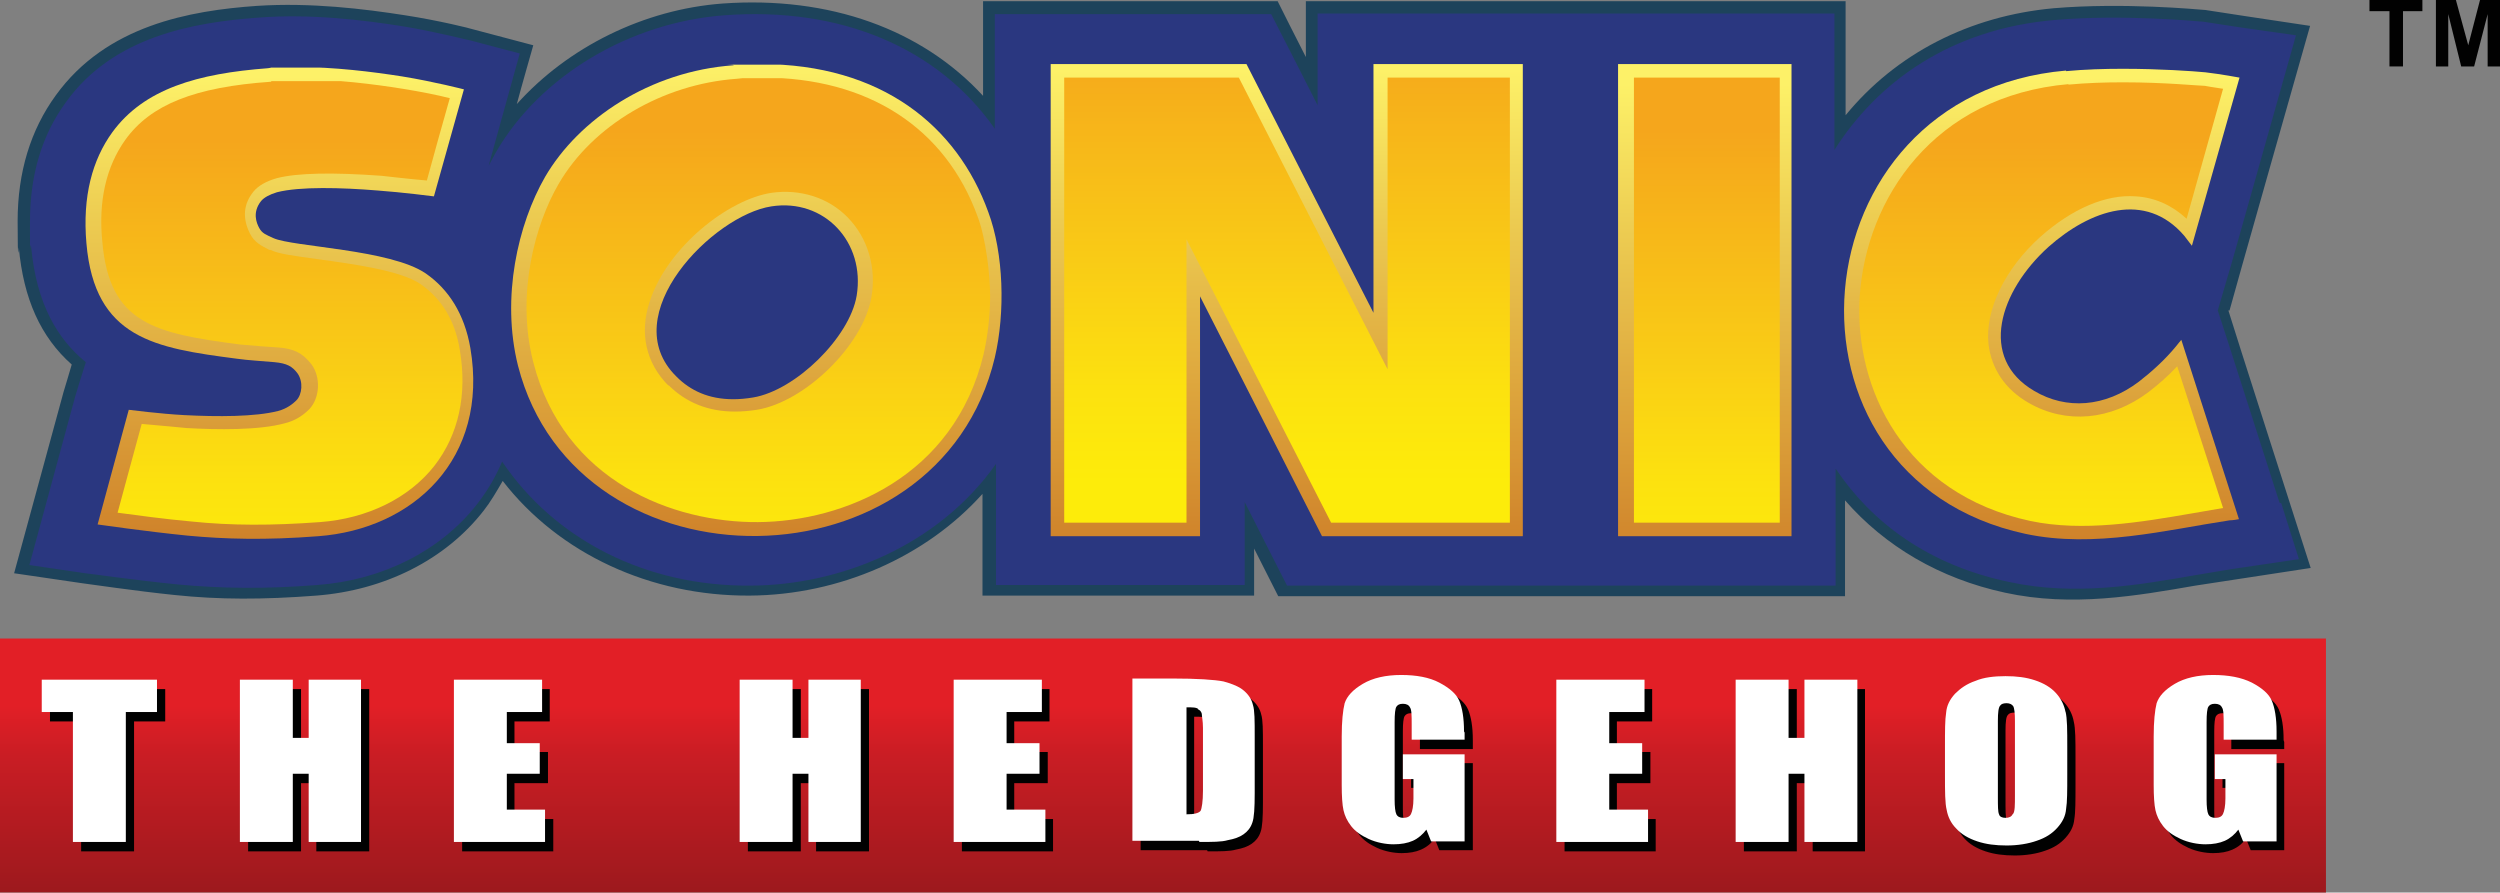
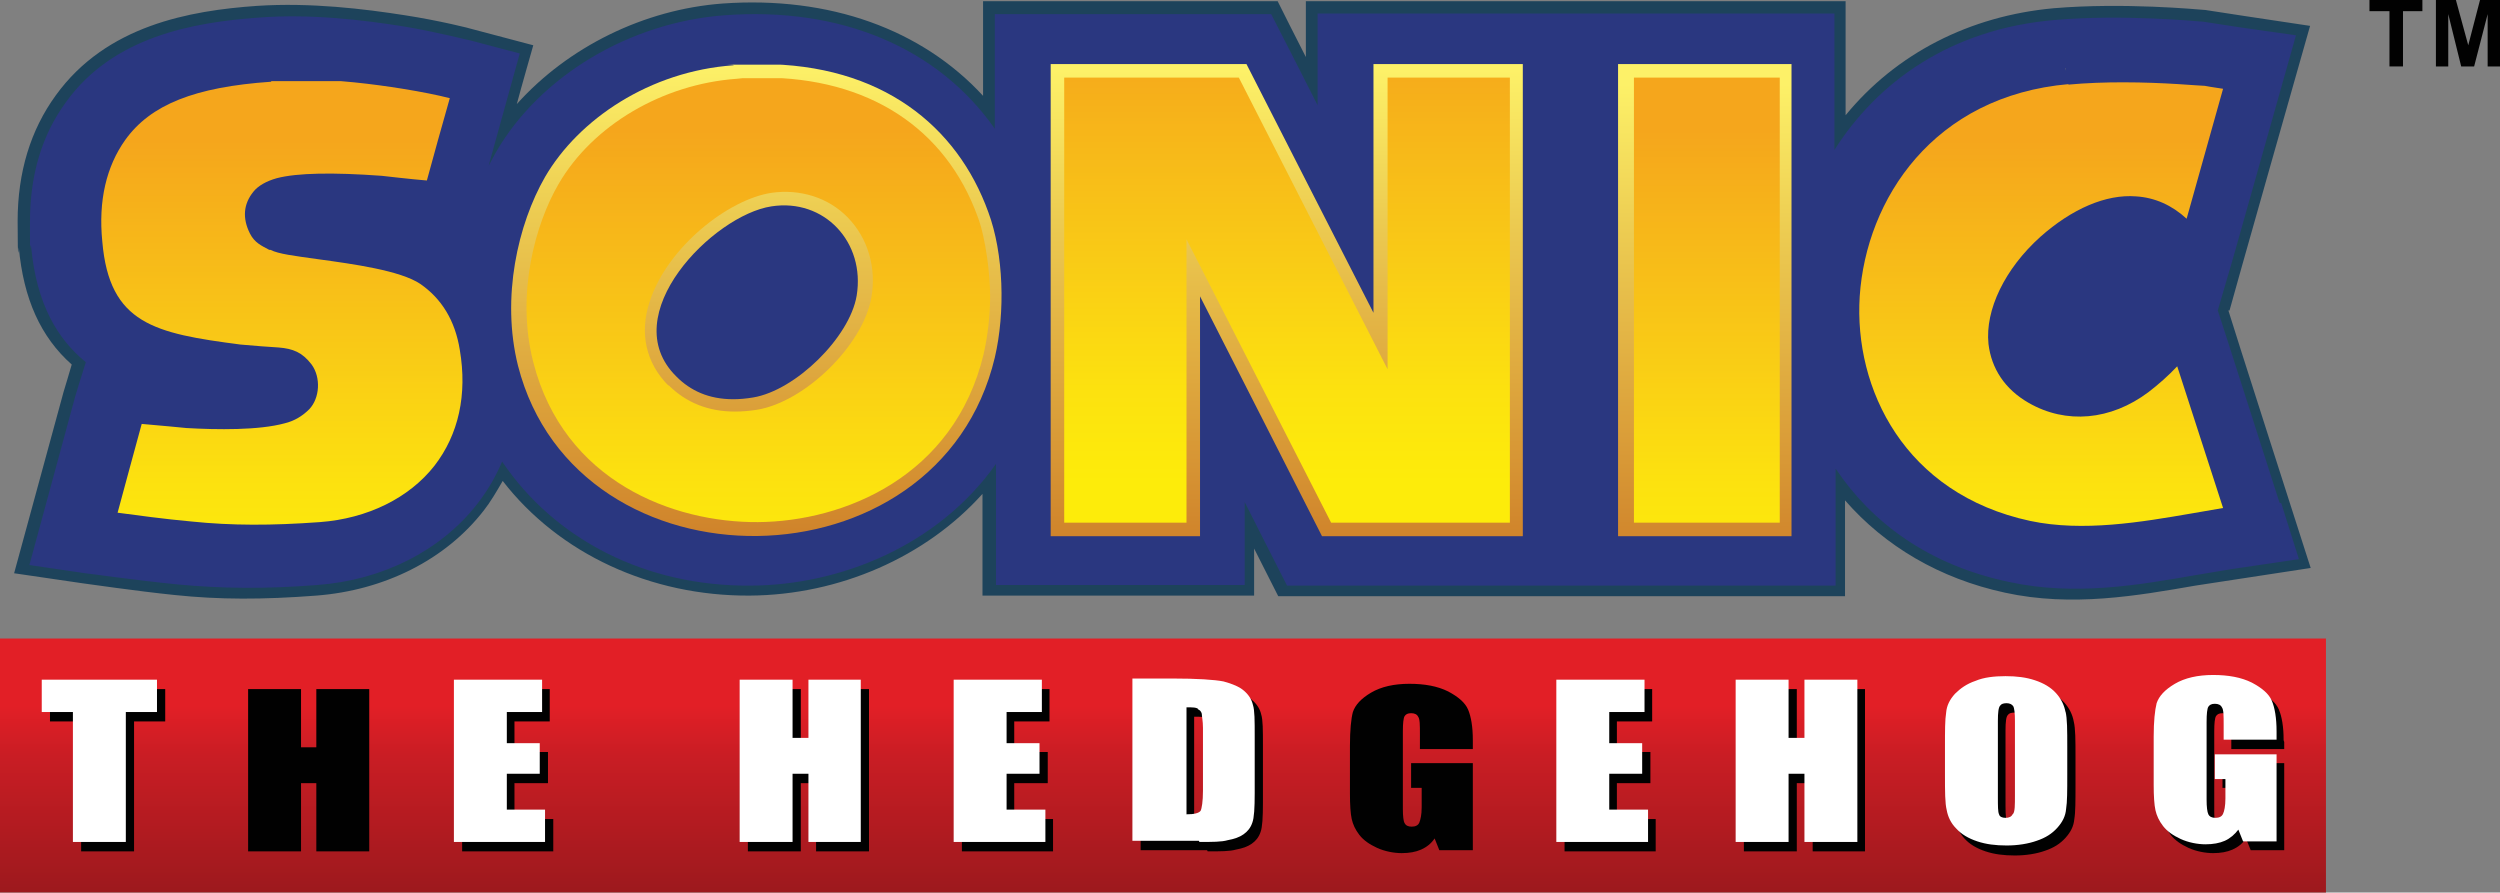
<svg xmlns="http://www.w3.org/2000/svg" viewBox="0 0 425.2 151.8" version="1.1" id="Layer_1">
  <rect x="0" y="0" width="425.2" height="151.8" fill="#808080" stroke="none" />
  <defs>
    <style>
      .st0 {
        clip-path: url(#clippath-6);
      }

      .st1 {
        clip-path: url(#clippath-7);
      }

      .st2 {
        fill: #010101;
      }

      .st3 {
        fill: url(#Unbenannter_Verlauf_8);
      }

      .st4 {
        clip-path: url(#clippath-4);
      }

      .st5 {
        fill: #2a3780;
      }

      .st6 {
        fill: url(#Unbenannter_Verlauf_3);
      }

      .st7 {
        clip-path: url(#clippath-9);
      }

      .st8 {
        clip-path: url(#clippath-10);
      }

      .st9 {
        fill: #fff;
      }

      .st10 {
        fill: url(#Unbenannter_Verlauf_7);
      }

      .st11 {
        fill: none;
      }

      .st12 {
        fill: #1d435b;
      }

      .st13 {
        fill: url(#Unbenannter_Verlauf_6);
      }

      .st14 {
        fill: url(#Unbenannter_Verlauf_5);
      }

      .st15 {
        clip-path: url(#clippath-1);
      }

      .st16 {
        fill: url(#Unbenannter_Verlauf_10);
      }

      .st17 {
        clip-path: url(#clippath-5);
      }

      .st18 {
        clip-path: url(#clippath-8);
      }

      .st19 {
        clip-path: url(#clippath-3);
      }

      .st20 {
        fill: url(#Unbenannter_Verlauf_11);
      }

      .st21 {
        fill: url(#Unbenannter_Verlauf_4);
      }

      .st22 {
        fill: url(#Unbenannter_Verlauf);
      }

      .st23 {
        clip-path: url(#clippath-2);
      }

      .st24 {
        fill: url(#Unbenannter_Verlauf_9);
      }

      .st25 {
        clip-path: url(#clippath);
      }

      .st26 {
        fill: url(#Unbenannter_Verlauf_2);
      }
    </style>
    <clipPath id="clippath">
      <rect height="43.3" width="395.6" y="108.6" class="st11" />
    </clipPath>
    <linearGradient gradientUnits="userSpaceOnUse" gradientTransform="translate(-1867.9 -2608.3) rotate(90) scale(9.9)" y2="-209.5" x2="279.9" y1="-209.5" x1="275.6" data-name="Unbenannter Verlauf" id="Unbenannter_Verlauf">
      <stop stop-color="#e21f26" offset="0" />
      <stop stop-color="#c91d24" offset=".2" />
      <stop stop-color="#88171a" offset="1" />
    </linearGradient>
    <clipPath id="clippath-1">
-       <path d="M351.4,12c-46.4,4-51.6,69.2-6.9,78.8,11.7,2.5,24.1-.7,34.7-2.3.6,0,1.6-.2,1.6-.2l-9.8-30.5s-.6.7-.9,1.1c-1.8,2.2-4.1,4.3-6.3,6-5.8,4.4-12.4,4.8-17.8,1.6-9.6-5.6-5.9-17,2.4-24.5,7.1-6.3,16.5-9.6,23.1-1.9.4.5,1.3,1.7,1.3,1.7l8.1-28.6s-3.2-.6-5.8-.9c-2.1-.2-7.7-.6-14.1-.6-3.1,0-6.4.1-9.6.4Z" class="st11" />
+       <path d="M351.4,12l-9.8-30.5s-.6.7-.9,1.1c-1.8,2.2-4.1,4.3-6.3,6-5.8,4.4-12.4,4.8-17.8,1.6-9.6-5.6-5.9-17,2.4-24.5,7.1-6.3,16.5-9.6,23.1-1.9.4.5,1.3,1.7,1.3,1.7l8.1-28.6s-3.2-.6-5.8-.9c-2.1-.2-7.7-.6-14.1-.6-3.1,0-6.4.1-9.6.4Z" class="st11" />
    </clipPath>
    <linearGradient gradientUnits="userSpaceOnUse" gradientTransform="translate(-4050.3 -4651.2) rotate(90) scale(18.8)" y2="-233.6" x2="252.3" y1="-233.6" x1="248.1" data-name="Unbenannter Verlauf 2" id="Unbenannter_Verlauf_2">
      <stop stop-color="#fdf168" offset="0" />
      <stop stop-color="#edcd52" offset=".3" />
      <stop stop-color="#cf822a" offset="1" />
      <stop stop-color="#cd7d29" offset="1" />
    </linearGradient>
    <clipPath id="clippath-2">
      <path d="M351.9,14.3c-23.1,2-34.5,19.6-35.6,36.1-1,15.7,7.6,33.6,29,38.2,9,1.9,18.9.2,27.6-1.3,0,0,3.4-.6,5.2-.9-1.2-3.7-6.1-18.8-7.8-24.1-1.5,1.6-3.2,3.1-4.9,4.4-6.4,4.8-14,5.5-20.4,1.8-4-2.3-6.3-5.8-6.8-10-.6-5.8,2.8-12.8,8.8-18.2,5.4-4.8,11.2-7.3,16.3-6.9,3.2.2,6.1,1.5,8.6,3.8,1.5-5.4,5.2-18.5,6.2-22.1-1.5-.2-3.1-.5-3.1-.5-.9,0-6.8-.6-13.9-.6-3,0-6.2.1-9.4.4Z" class="st11" />
    </clipPath>
    <linearGradient gradientUnits="userSpaceOnUse" gradientTransform="translate(4964.5 3579.9) rotate(-90) scale(17.5)" y2="-263.2" x2="203.2" y1="-263.2" x1="199" data-name="Unbenannter Verlauf 3" id="Unbenannter_Verlauf_3">
      <stop stop-color="#fdec0a" offset="0" />
      <stop stop-color="#fce20f" offset=".2" />
      <stop stop-color="#f9cb16" offset=".5" />
      <stop stop-color="#f5a61c" offset="1" />
    </linearGradient>
    <clipPath id="clippath-3">
-       <path d="M45.6,11.6c-12,.9-21.1,3.5-26.5,10.9-3.4,4.7-5.1,10.9-4.4,18.9,1.4,16.2,11.7,17.8,25.5,19.6,2.1.3,4.4.4,6.5.6,2.1.2,3,.7,3.9,1.9,1,1.4.8,3.6-.2,4.6-.6.6-1.6,1.4-3.1,1.8-3.9,1-10.3,1-16,.7-3.9-.2-9.4-.9-9.4-.9l-5.3,19.5s8.3,1.2,15.3,1.9c6.4.6,13.2.8,22.2.1,16.2-1.2,29.1-13.2,25.9-32-1-5.8-3.7-10-7.6-12.7-6-4.1-22.6-4.5-25.9-6-1.3-.6-1.9-.8-2.4-1.7-.5-.9-1.2-2.7.3-4.6.5-.6,1.4-1.1,2.7-1.5,3.9-1,11-.8,17.1-.3,4.2.3,9.6,1,9.6,1l5.1-18.2s-5-1.3-10.5-2.2c-5.1-.8-11.5-1.6-17.9-1.6s-3.3,0-4.9.2Z" class="st11" />
-     </clipPath>
+       </clipPath>
    <linearGradient gradientUnits="userSpaceOnUse" gradientTransform="translate(-4120.5 -4651.4) rotate(90) scale(18.8)" y2="-221.8" x2="252.3" y1="-221.8" x1="248.1" data-name="Unbenannter Verlauf 4" id="Unbenannter_Verlauf_4">
      <stop stop-color="#fdf168" offset="0" />
      <stop stop-color="#edcd52" offset=".3" />
      <stop stop-color="#cf822a" offset="1" />
      <stop stop-color="#cd7d29" offset="1" />
    </linearGradient>
    <clipPath id="clippath-4">
      <path d="M46.1,13.9h0c-13,.9-20.5,3.9-24.8,9.9-3.2,4.5-4.6,10.3-3.9,17.3,1.2,14,8.9,15.6,23.5,17.5l3.6.3,2.9.2c2.4.2,4,.8,5.6,2.9,1.6,2.2,1.4,5.7-.4,7.6-1.1,1.1-2.5,2-4.2,2.4-4.4,1.2-11.5,1.1-16.7.8,0,0-5.1-.5-7.6-.7-.7,2.6-3.2,11.7-4.1,15.1,3,.4,8.1,1.1,12.6,1.5,6.8.7,13.6.7,21.8.1,8.1-.6,15.2-4.1,19.5-9.6,4.1-5.3,5.6-12.1,4.3-19.7-.8-5-3.1-8.7-6.7-11.2-3.4-2.3-11.5-3.4-17.3-4.2-4.3-.6-6.8-.9-8.2-1.6h-.2c-1.3-.7-2.5-1.2-3.3-2.8-1.3-2.6-1.1-5,.6-7.1.8-1,2.2-1.8,4-2.3,3.5-.9,9.5-1,17.8-.4,0,0,5.2.6,7.7.8.7-2.6,3-10.9,3.9-14-1.9-.5-4.9-1.1-8-1.6-5-.8-11.3-1.6-17.6-1.6-1.6,0-3.2,0-4.7.2Z" class="st11" />
    </clipPath>
    <linearGradient gradientUnits="userSpaceOnUse" gradientTransform="translate(4894.5 3579.9) rotate(-90) scale(17.5)" y2="-276.3" x2="203.2" y1="-276.3" x1="199" data-name="Unbenannter Verlauf 5" id="Unbenannter_Verlauf_5">
      <stop stop-color="#fdec0a" offset="0" />
      <stop stop-color="#fce20f" offset=".2" />
      <stop stop-color="#f9cb16" offset=".5" />
      <stop stop-color="#f5a61c" offset="1" />
    </linearGradient>
    <clipPath id="clippath-5">
      <polygon points="275.2 10.9 275.2 91.2 304.7 91.2 304.7 10.9 275.2 10.9" class="st11" />
    </clipPath>
    <linearGradient gradientUnits="userSpaceOnUse" gradientTransform="translate(-4060.1 -4648.1) rotate(90) scale(18.8)" y2="-231.6" x2="252.3" y1="-231.6" x1="248" data-name="Unbenannter Verlauf 6" id="Unbenannter_Verlauf_6">
      <stop stop-color="#fdf168" offset="0" />
      <stop stop-color="#edcd52" offset=".3" />
      <stop stop-color="#cf822a" offset="1" />
      <stop stop-color="#cd7d29" offset="1" />
    </linearGradient>
    <clipPath id="clippath-6">
      <path d="M277.9,13.2v75.7h24.8c0-4.2,0-71.5,0-75.7h-24.8Z" class="st11" />
    </clipPath>
    <linearGradient gradientUnits="userSpaceOnUse" gradientTransform="translate(4951.1 3579.8) rotate(-90) scale(17.5)" y2="-265.7" x2="203.3" y1="-265.7" x1="199" data-name="Unbenannter Verlauf 7" id="Unbenannter_Verlauf_7">
      <stop stop-color="#fdec0a" offset="0" />
      <stop stop-color="#fce20f" offset=".2" />
      <stop stop-color="#f9cb16" offset=".5" />
      <stop stop-color="#f5a61c" offset="1" />
    </linearGradient>
    <clipPath id="clippath-7">
      <path d="M115,64c-10.5-10.4,6.3-27.4,16.2-28.9,9-1.4,16,6.1,14.5,15.2-1.2,7.1-10.4,16.1-17.6,17.3-1.2.2-2.3.3-3.4.3-4.2,0-7.3-1.5-9.6-3.8M124.8,11.1c-14.3,1-26.4,9.2-32.1,19-4.6,8-7.5,20.5-4.6,32.1,10,39.1,71.6,38.6,81.1-1.4,1.8-7.7,1.5-17.7-1.1-24.7-5.3-14.7-18.2-25.2-38.7-25.2s-3.1,0-4.7.2Z" class="st11" />
    </clipPath>
    <linearGradient gradientUnits="userSpaceOnUse" gradientTransform="translate(-4101.6 -4651.5) rotate(90) scale(18.8)" y2="-225" x2="252.3" y1="-225" x1="248" data-name="Unbenannter Verlauf 8" id="Unbenannter_Verlauf_8">
      <stop stop-color="#fdf168" offset="0" />
      <stop stop-color="#edcd52" offset=".3" />
      <stop stop-color="#cf822a" offset="1" />
      <stop stop-color="#cd7d29" offset="1" />
    </linearGradient>
    <clipPath id="clippath-8">
      <path d="M113.7,65.6c-3.8-3.8-5-8.9-3.2-14.3,3-9.3,13.4-17.4,20.7-18.5,4.9-.7,9.7.8,13,4.2,3.4,3.5,4.9,8.5,4,13.6h0c-1.4,8.1-11.3,17.8-19.5,19.1-1.3.2-2.5.3-3.7.3-4.5,0-8.3-1.5-11.3-4.5M125.3,13.4c-12.6.9-24.5,7.9-30.3,17.9-3.9,6.7-7.3,18.6-4.3,30.3,5.2,20.3,23.8,27.3,38.2,27.2,14.6-.1,33.4-7.7,38.4-28.6.7-3.1,1.1-6.5,1.1-9.9s-.7-9.7-2.1-13.4c-5.5-15.2-18.7-23.7-36.6-23.7-1.4,0-2.9,0-4.4.2Z" class="st11" />
    </clipPath>
    <linearGradient gradientUnits="userSpaceOnUse" gradientTransform="translate(4913.5 3579.8) rotate(-90) scale(17.5)" y2="-272.8" x2="203.3" y1="-272.8" x1="199" data-name="Unbenannter Verlauf 9" id="Unbenannter_Verlauf_9">
      <stop stop-color="#fdec0a" offset="0" />
      <stop stop-color="#fce20f" offset=".2" />
      <stop stop-color="#f9cb16" offset=".5" />
      <stop stop-color="#f5a61c" offset="1" />
    </linearGradient>
    <clipPath id="clippath-9">
      <path d="M178.7,91.2h25.4v-40.8c1.4,2.7,20.8,40.9,20.8,40.9h34.1V10.9h-25.4v42.3c-1.4-2.7-21.6-42.3-21.6-42.3h-33.4c0,0,0,80.2,0,80.2h0Z" class="st11" />
    </clipPath>
    <linearGradient gradientUnits="userSpaceOnUse" gradientTransform="translate(-4079.2 -4650.5) rotate(90) scale(18.8)" y2="-228.7" x2="252.3" y1="-228.7" x1="248" data-name="Unbenannter Verlauf 10" id="Unbenannter_Verlauf_10">
      <stop stop-color="#fdf168" offset="0" />
      <stop stop-color="#edcd52" offset=".3" />
      <stop stop-color="#cf822a" offset="1" />
      <stop stop-color="#cd7d29" offset="1" />
    </linearGradient>
    <clipPath id="clippath-10">
      <polygon points="236 13.2 236 62.8 210.7 13.2 181 13.2 181 88.9 201.8 88.9 201.8 40.7 226.4 88.9 256.8 88.9 256.8 13.2 236 13.2" class="st11" />
    </clipPath>
    <linearGradient gradientUnits="userSpaceOnUse" gradientTransform="translate(4939.6 3584.4) rotate(-90) scale(17.6)" y2="-268.8" x2="203.3" y1="-268.8" x1="199" data-name="Unbenannter Verlauf 11" id="Unbenannter_Verlauf_11">
      <stop stop-color="#fdec0a" offset="0" />
      <stop stop-color="#fce20f" offset=".2" />
      <stop stop-color="#f9cb16" offset=".5" />
      <stop stop-color="#f5a61c" offset="1" />
    </linearGradient>
  </defs>
  <g class="st25">
    <rect height="43.3" width="395.6" y="108.6" class="st22" />
  </g>
  <polygon points="8.5 117.2 28.1 117.2 28.1 122.7 22.8 122.7 22.8 144.8 13.8 144.8 13.8 122.7 8.5 122.7 8.5 117.2" class="st2" />
  <polygon points="53.8 117.2 62.8 117.2 62.8 144.8 53.8 144.8 53.8 133.2 51.2 133.2 51.2 144.8 42.2 144.8 42.2 117.2 51.2 117.2 51.2 127.1 53.8 127.1 53.8 117.2" class="st2" />
  <polygon points="78.6 144.8 78.6 117.2 93.5 117.2 93.5 122.7 87.5 122.7 87.5 127.9 93.2 127.9 93.2 133.2 87.5 133.2 87.5 139.3 94.1 139.3 94.1 144.8 78.6 144.8" class="st2" />
  <polygon points="138.8 117.2 147.8 117.2 147.8 144.8 138.8 144.8 138.8 133.2 136.2 133.2 136.2 144.8 127.2 144.8 127.2 117.2 136.2 117.2 136.2 127.1 138.8 127.1 138.8 117.2" class="st2" />
  <polygon points="163.6 144.8 163.6 117.2 178.5 117.2 178.5 122.7 172.5 122.7 172.5 127.9 178.2 127.9 178.2 133.2 172.5 133.2 172.5 139.3 179.1 139.3 179.1 144.8 163.6 144.8" class="st2" />
  <path d="M205.1,122.2c.4.2.6.4.7.8,0,.4.1,1.2.1,2.4v10.7c0,1.8-.1,3-.4,3.4-.3.4-1.1.6-2.4.6v-18.2c1,0,1.7,0,2,.2M205.4,144.8c2.2,0,3.8,0,4.8-.3,1.1-.2,2-.5,2.7-1,.7-.5,1.2-1.1,1.5-2,.3-.8.4-2.5.4-5v-9.7c0-2.6,0-4.4-.3-5.3-.2-.9-.7-1.7-1.5-2.4-.8-.7-2-1.2-3.5-1.6-1.5-.3-4.5-.5-8.8-.5h-6.7v27.6h11.3Z" class="st2" />
  <path d="M250.5,126.2v1.2h-9v-2.5c0-1.6,0-2.6-.3-3-.2-.4-.6-.6-1.2-.6s-.9.2-1.1.5c-.2.3-.3,1.2-.3,2.6v13.2c0,1.2.1,2.1.3,2.4.2.4.6.6,1.2.6s1.1-.2,1.3-.7c.2-.5.4-1.3.4-2.6v-3.3h-1.8v-4.2h10.5v14.8h-5.7l-.8-2c-.6.9-1.4,1.5-2.3,1.9-.9.4-2,.6-3.3.6s-2.9-.3-4.2-.9c-1.3-.6-2.3-1.3-3-2.2-.7-.9-1.1-1.8-1.3-2.7-.2-.9-.3-2.4-.3-4.3v-8.2c0-2.6.2-4.6.5-5.7.4-1.2,1.4-2.3,3.1-3.3,1.7-1,3.9-1.5,6.5-1.5s4.8.4,6.6,1.3c1.7.9,2.9,1.9,3.4,3.1.5,1.2.8,2.9.8,5.2" class="st2" />
  <polygon points="266.1 144.8 266.1 117.2 281 117.2 281 122.7 275 122.7 275 127.9 280.7 127.9 280.7 133.2 275 133.2 275 139.3 281.6 139.3 281.6 144.8 266.1 144.8" class="st2" />
  <polygon points="308.3 117.2 317.2 117.2 317.2 144.8 308.3 144.8 308.3 133.2 305.6 133.2 305.6 144.8 296.6 144.8 296.6 117.2 305.6 117.2 305.6 127.1 308.3 127.1 308.3 117.2" class="st2" />
  <path d="M343.7,140c-.2.4-.6.7-1.2.7s-1-.2-1.1-.6c-.2-.4-.3-1.4-.3-3v-12.9c0-1.4.1-2.3.4-2.6.2-.3.6-.4,1.1-.4s.9.2,1.1.5c.2.4.3,1.2.3,2.5v12.7c0,1.6,0,2.7-.3,3.1M352.7,122.7c-.2-1.1-.7-2.2-1.6-3.2-.9-1-2.1-1.7-3.6-2.2-1.5-.5-3.1-.7-5-.7s-3.7.3-5.1.8c-1.5.5-2.6,1.2-3.5,2.2-.9,1-1.4,2-1.5,3.2-.2,1.2-.2,3.1-.2,5.9v4.7c0,2.8,0,4.8.3,6,.2,1.1.7,2.2,1.6,3.2.9,1,2.1,1.7,3.6,2.2,1.5.5,3.1.7,5,.7s3.7-.3,5.1-.8c1.5-.5,2.6-1.2,3.5-2.2.9-1,1.4-2,1.5-3.2.2-1.1.2-3.1.2-5.9v-4.7c0-2.8,0-4.8-.3-6" class="st2" />
  <path d="M388.5,126.2v1.2h-9v-2.5c0-1.6,0-2.6-.3-3-.2-.4-.6-.6-1.2-.6s-.9.2-1.1.5c-.2.3-.3,1.2-.3,2.6v13.2c0,1.2,0,2.1.3,2.4.2.4.6.6,1.2.6s1.1-.2,1.3-.7c.2-.5.4-1.3.4-2.6v-3.3h-1.8v-4.2h10.5v14.8h-5.7l-.8-2c-.6.9-1.4,1.5-2.3,1.9-.9.4-2,.6-3.3.6s-2.9-.3-4.2-.9c-1.3-.6-2.3-1.3-3-2.2-.7-.9-1.1-1.8-1.3-2.7-.2-.9-.3-2.4-.3-4.3v-8.2c0-2.6.2-4.6.5-5.7.4-1.2,1.4-2.3,3.1-3.3,1.7-1,3.9-1.5,6.5-1.5s4.8.4,6.5,1.3c1.7.9,2.9,1.9,3.4,3.1.5,1.2.8,2.9.8,5.2" class="st2" />
  <polygon points="7.1 115.6 26.7 115.6 26.7 121.1 21.4 121.1 21.4 143.2 12.4 143.2 12.4 121.1 7.1 121.1 7.1 115.6" class="st9" />
-   <polygon points="52.5 115.6 61.4 115.6 61.4 143.2 52.5 143.2 52.5 131.6 49.8 131.6 49.8 143.2 40.8 143.2 40.8 115.6 49.8 115.6 49.8 125.5 52.5 125.5 52.5 115.6" class="st9" />
  <polygon points="77.2 143.2 77.2 115.6 92.2 115.6 92.2 121.1 86.2 121.1 86.2 126.4 91.8 126.4 91.8 131.6 86.2 131.6 86.2 137.7 92.7 137.7 92.7 143.2 77.2 143.2" class="st9" />
  <polygon points="137.5 115.6 146.4 115.6 146.4 143.2 137.5 143.2 137.5 131.6 134.8 131.6 134.8 143.2 125.8 143.2 125.8 115.6 134.8 115.6 134.8 125.5 137.5 125.5 137.5 115.6" class="st9" />
  <polygon points="162.2 143.2 162.2 115.6 177.2 115.6 177.2 121.1 171.2 121.1 171.2 126.4 176.8 126.4 176.8 131.6 171.2 131.6 171.2 137.7 177.8 137.7 177.8 143.2 162.2 143.2" class="st9" />
  <path d="M203.7,120.6c.4.2.6.4.7.8,0,.4.2,1.2.2,2.4v10.7c0,1.8-.2,3-.4,3.4-.3.4-1.1.6-2.4.6v-18.2c1,0,1.7,0,2,.3M204,143.2c2.2,0,3.8,0,4.8-.3,1.1-.2,2-.5,2.7-1,.7-.5,1.2-1.1,1.5-2,.3-.8.4-2.5.4-5v-9.7c0-2.6,0-4.4-.3-5.3-.2-.9-.7-1.7-1.5-2.4-.8-.7-2-1.2-3.5-1.6-1.5-.3-4.5-.5-8.8-.5h-6.7v27.6h11.3Z" class="st9" />
-   <path d="M249.1,124.6v1.2h-9v-2.5c0-1.6,0-2.6-.3-3-.2-.4-.6-.6-1.2-.6s-.9.2-1.1.5c-.2.3-.3,1.2-.3,2.6v13.2c0,1.2.1,2.1.3,2.5.2.4.6.6,1.2.6s1.1-.2,1.3-.7c.2-.4.4-1.3.4-2.6v-3.3h-1.8v-4.2h10.5v14.8h-5.7l-.8-2c-.6.8-1.4,1.5-2.3,1.9-.9.4-2,.6-3.3.6s-2.9-.3-4.2-.9c-1.3-.6-2.3-1.3-3-2.2-.7-.9-1.1-1.8-1.3-2.7-.2-.9-.3-2.4-.3-4.3v-8.2c0-2.6.2-4.5.5-5.7.4-1.2,1.4-2.3,3.1-3.3,1.7-1,3.9-1.5,6.5-1.5s4.8.4,6.5,1.3c1.7.9,2.9,1.9,3.4,3.1.5,1.2.8,2.9.8,5.2" class="st9" />
  <polygon points="264.7 143.2 264.7 115.6 279.7 115.6 279.7 121.1 273.7 121.1 273.7 126.4 279.3 126.4 279.3 131.6 273.7 131.6 273.7 137.7 280.3 137.7 280.3 143.2 264.7 143.2" class="st9" />
  <polygon points="306.9 115.6 315.9 115.6 315.9 143.2 306.9 143.2 306.9 131.6 304.2 131.6 304.2 143.2 295.2 143.2 295.2 115.6 304.2 115.6 304.2 125.5 306.9 125.5 306.9 115.6" class="st9" />
  <path d="M342.3,138.5c-.2.4-.6.6-1.2.6s-1-.2-1.1-.6c-.2-.4-.2-1.4-.2-3v-12.9c0-1.4.1-2.3.4-2.6.2-.3.6-.4,1.1-.4s.9.2,1.1.5c.2.3.3,1.2.3,2.5v12.7c0,1.6,0,2.7-.3,3.1M351.3,121.1c-.2-1.1-.7-2.2-1.6-3.2-.9-1-2.1-1.7-3.6-2.2-1.5-.5-3.1-.7-5-.7s-3.7.2-5.1.8c-1.5.5-2.6,1.3-3.5,2.2-.9,1-1.4,2-1.5,3.2-.2,1.2-.2,3.1-.2,5.9v4.7c0,2.8,0,4.8.3,6,.2,1.1.7,2.2,1.6,3.1.9,1,2.1,1.7,3.6,2.2,1.5.5,3.1.7,5,.7s3.7-.3,5.1-.8c1.5-.5,2.6-1.2,3.5-2.2.9-1,1.4-2,1.5-3.2.2-1.2.2-3.1.2-5.9v-4.7c0-2.8,0-4.8-.3-6" class="st9" />
  <path d="M387.2,124.6v1.2h-9v-2.5c0-1.6,0-2.6-.3-3-.2-.4-.6-.6-1.2-.6s-.9.2-1.1.5c-.2.3-.3,1.2-.3,2.6v13.2c0,1.2.1,2.1.3,2.5.2.4.6.6,1.2.6s1.1-.2,1.3-.7c.2-.4.4-1.3.4-2.6v-3.3h-1.8v-4.2h10.5v14.8h-5.7l-.8-2c-.6.8-1.4,1.5-2.3,1.9-.9.4-2,.6-3.3.6s-2.9-.3-4.2-.9c-1.3-.6-2.3-1.3-3-2.2-.7-.9-1.1-1.8-1.3-2.7-.2-.9-.3-2.4-.3-4.3v-8.2c0-2.6.2-4.5.5-5.7.4-1.2,1.4-2.3,3.1-3.3,1.7-1,3.9-1.5,6.5-1.5s4.8.4,6.6,1.3c1.7.9,2.9,1.9,3.4,3.1.5,1.2.8,2.9.8,5.2" class="st9" />
  <path d="M379.2,52.8c0-.2,13.7-48.4,13.7-48.4l-11.3-1.7-6.5-1c-1.4-.1-13.9-1.3-25.8-.3-14.3,1.3-26.8,7.7-35.4,18.2,0-1.8,0-19.4,0-19.4h-91.8s0,9.5,0,9.5c-1.1-2.1-4.8-9.5-4.8-9.5h-50.1s0,16.1,0,16.1C156.8,5,141.1-.7,122.9.6c-13.4,1-26.3,7.4-35,17.1.6-2.3,2.8-10,2.8-10l-10.2-2.7c-.6-.2-5.8-1.5-11.6-2.4-7-1.1-16.1-2.2-25.2-1.6-11.4.8-25.6,3.3-34.2,15.2-4.3,5.9-6.5,13.1-6.5,21.4s.2,4.5.2,4.5c.8,8.7,3.7,15.2,9,19.9-.1.4-1.4,4.7-1.4,4.7l-8.4,30.8,11.6,1.7c.9.1,8.9,1.3,15.7,2,7.6.8,15,.8,24.1.1,11.6-.9,22-6.1,28.5-14.5,1.1-1.4,2.1-3.1,3.2-5,9.6,12.4,25.2,19.6,42,19.5,15.3-.1,30-6.6,39.6-17.3v17.3h46.2v-8c1,2,4.1,8.1,4.1,8.1h96.4s0-14.6,0-16.3c6.8,7.8,16.1,13.3,27.2,15.7,11.4,2.5,22.6.5,32.4-1.2l19.6-3s-14-43.6-14-43.8" class="st12" />
  <path d="M387.7,85.5s-10.3-32.2-10.5-32.7c1.3-4.4,2.6-8.9,2.6-8.9l10.7-37.9-9.2-1.3-6.5-1c-1.4-.1-13.8-1.3-25.3-.3-17.8,1.5-30.2,10.6-37.5,22.1V2.3s-87.9,0-87.9,0v15.6c-2.1-4.2-7.9-15.5-7.9-15.5h-47s0,19.5,0,19.5c-9.6-13.7-26.1-20.8-46-19.3-16.1,1.2-31.3,10.3-38.8,23.2-.4.8-.9,1.6-1.3,2.4l5.3-19.1-8.3-2.2c-.2,0-5.5-1.4-11.4-2.4-6.9-1.1-15.9-2.2-24.8-1.5-11,.8-24.7,3.2-32.7,14.4-4.1,5.6-6.1,12.4-6.1,20.3s0,2.8.2,4.3c.9,9.7,4.5,15.7,9.3,19.6-.5,1.5-1.8,5.8-1.8,5.8l-7.8,28.7,9.5,1.4c.3,0,8.6,1.2,15.7,1.9,7.5.7,14.8.8,23.7.1,11.1-.8,21-5.8,27.2-13.7,1.8-2.3,3.2-4.7,4.3-7.3,8.9,13.2,24.4,21.3,42.4,21.1,15-.1,31.7-6.7,41.6-20.7v20.6h42.3v-14.1c1.7,3.4,7.2,14.2,7.2,14.2h93.3s0-19.9,0-19.9c6.1,9.1,15.7,16.4,29.6,19.3,11.1,2.4,22,.5,31.7-1.2l6-1s11.5-1.7,11.5-1.7l-3-9.5Z" class="st5" />
  <g class="st15">
    <rect height="81.7" width="81.1" y="11.6" x="299.8" class="st26" />
  </g>
  <g class="st23">
    <rect height="76.6" width="62.9" y="13.9" x="315.3" class="st6" />
  </g>
  <g class="st19">
    <rect height="80.4" width="69.3" y="11.5" x="14" class="st21" />
  </g>
  <g class="st4">
    <rect height="75.8" width="62.7" y="13.8" x="16.7" class="st14" />
  </g>
  <g class="st17">
    <rect height="80.3" width="29.5" y="10.9" x="275.2" class="st13" />
  </g>
  <g class="st0">
    <rect height="75.7" width="24.8" y="13.2" x="277.9" class="st10" />
  </g>
  <g class="st1">
    <rect height="90.4" width="85.9" y="11" x="85.2" class="st3" />
  </g>
  <g class="st18">
    <rect height="75.8" width="80.7" y="13.3" x="87.7" class="st24" />
  </g>
  <g class="st7">
    <rect height="80.3" width="80.4" y="10.9" x="178.7" class="st16" />
  </g>
  <g class="st8">
    <rect height="75.7" width="75.8" y="13.2" x="181" class="st20" />
  </g>
  <polygon points="406.4 11.3 406.4 1.9 403 1.9 403 0 412 0 412 1.9 408.7 1.9 408.7 11.3 406.4 11.3" class="st2" />
  <polygon points="414.3 11.3 414.3 0 417.7 0 419.8 7.7 421.8 0 425.2 0 425.2 11.3 423.1 11.3 423.1 2.4 420.8 11.3 418.6 11.3 416.4 2.4 416.4 11.3 414.3 11.3" class="st2" />
</svg>